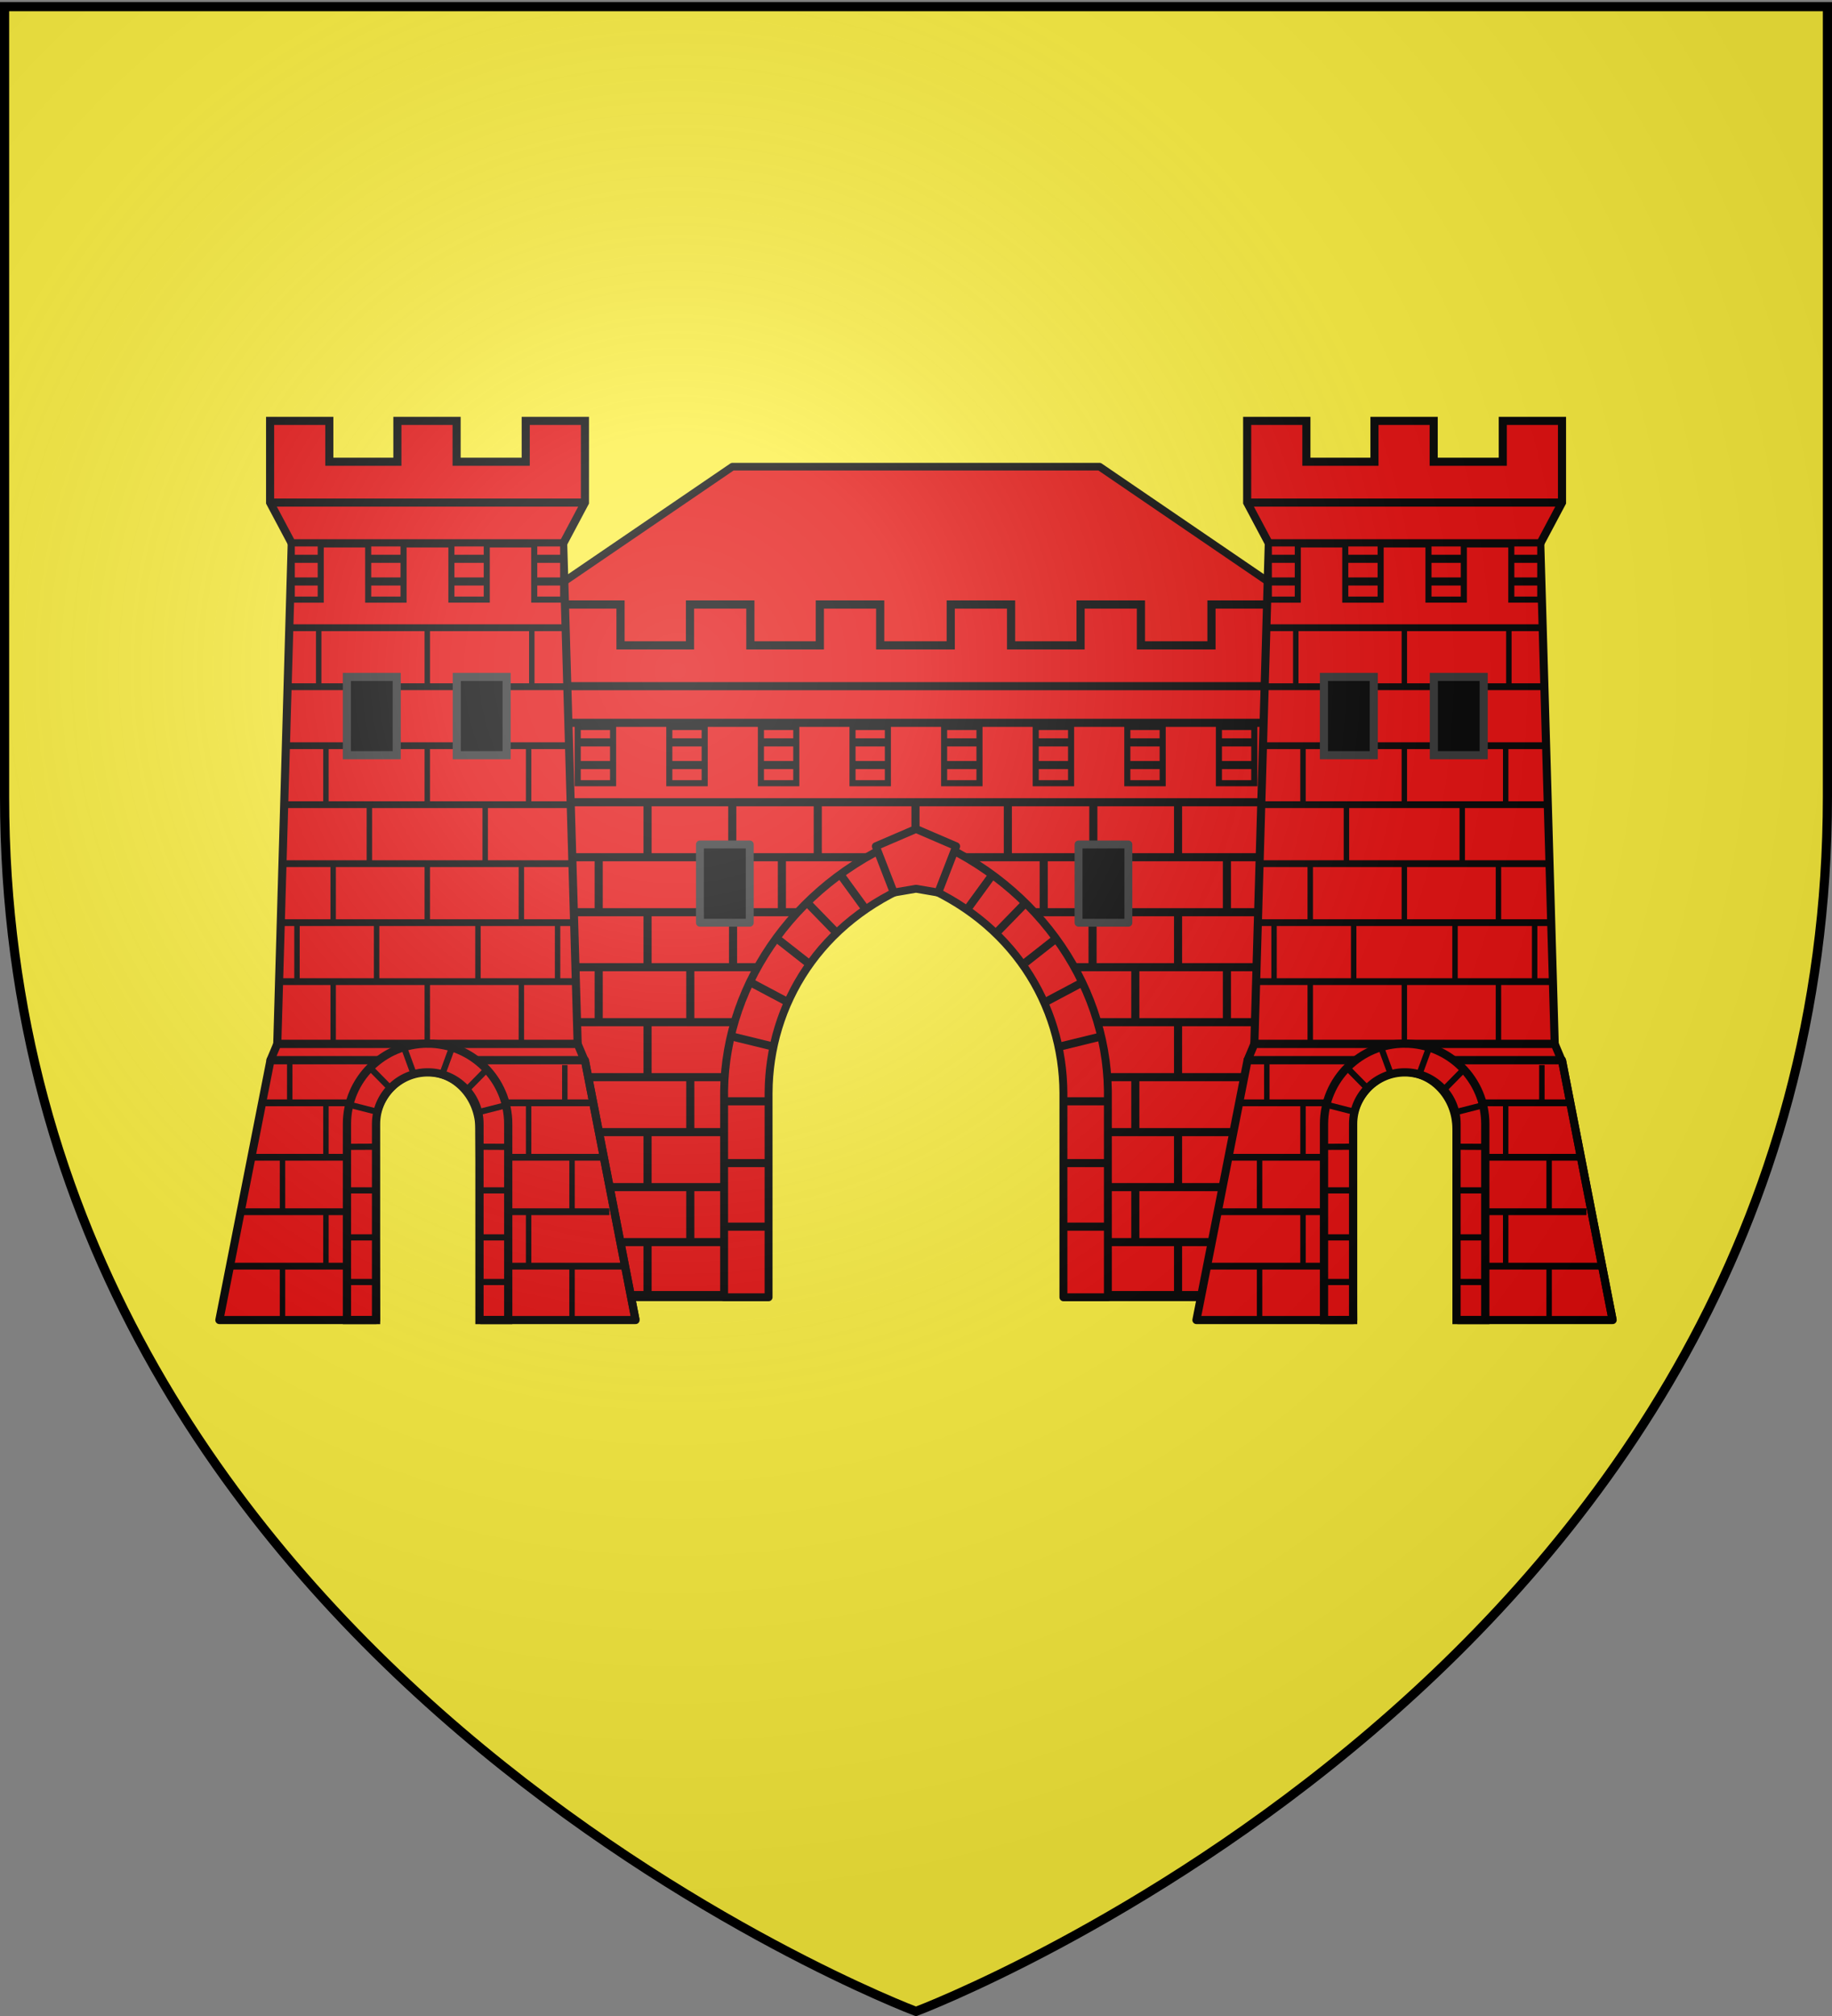
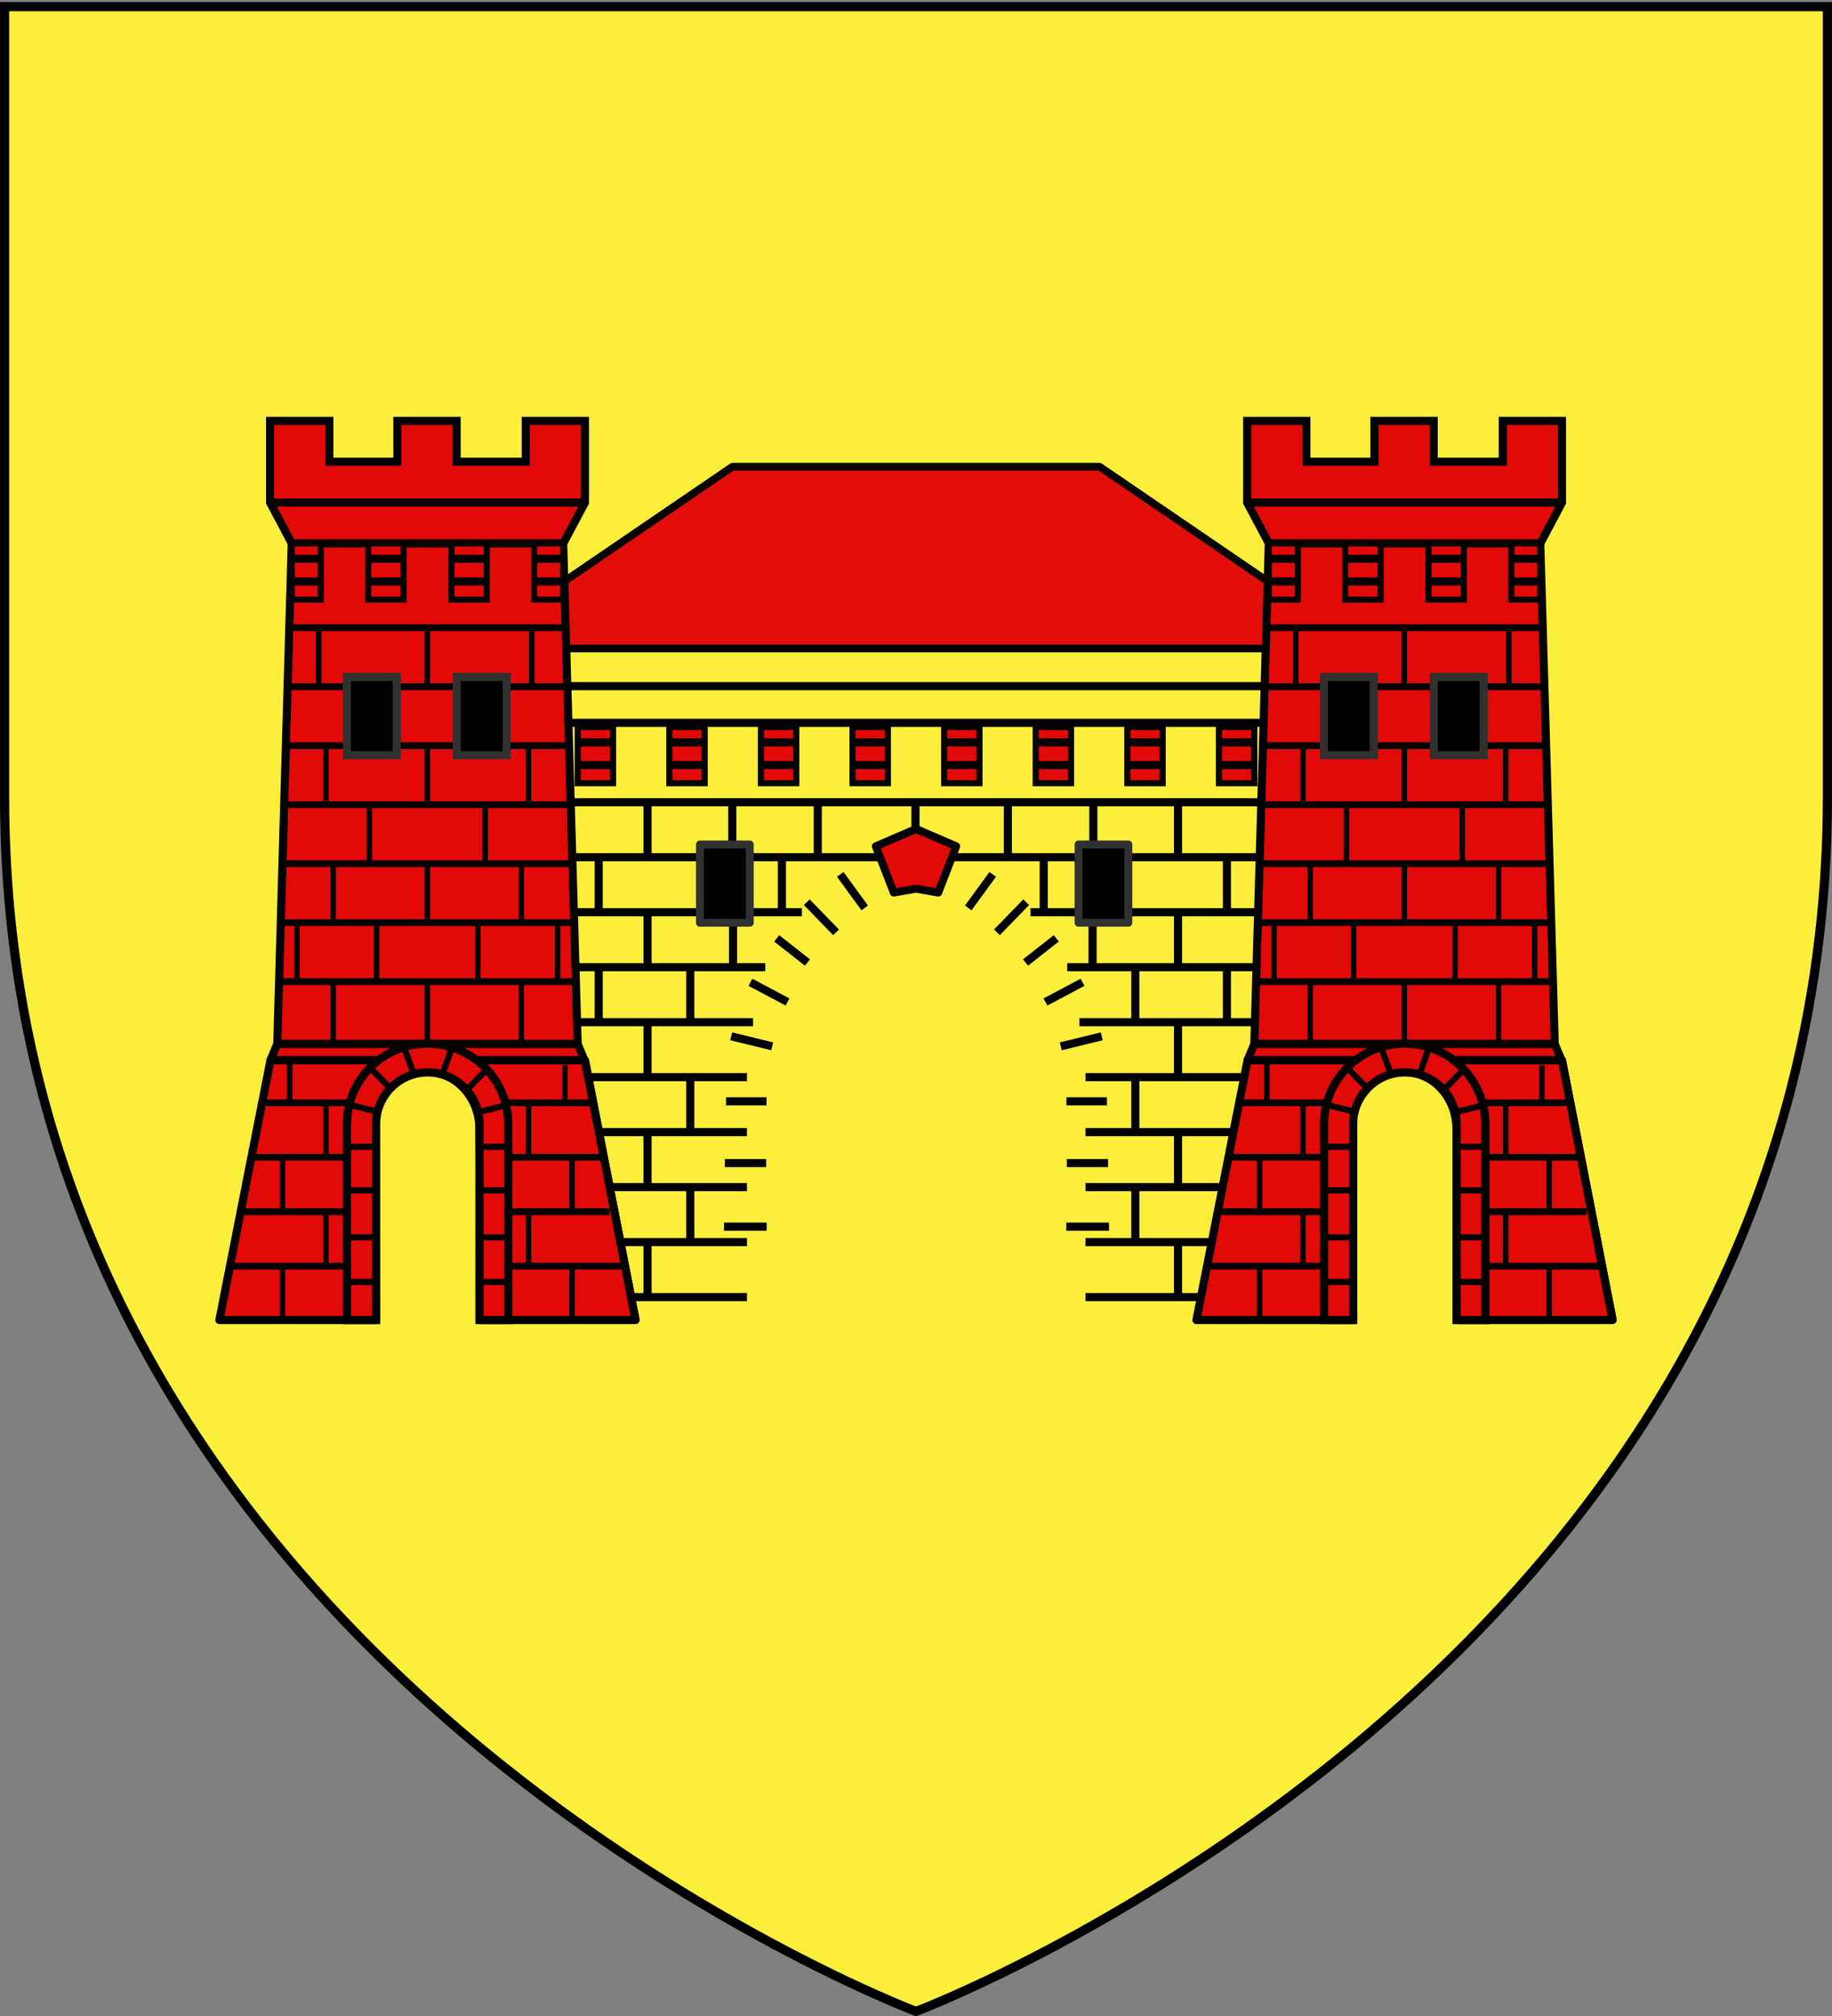
<svg xmlns="http://www.w3.org/2000/svg" xmlns:xlink="http://www.w3.org/1999/xlink" width="600" height="660" version="1.0">
  <rect width="100%" height="100%" fill="#808080" stroke="none" />
  <desc>Flag of Canton of Valais (Wallis)</desc>
  <defs>
    <radialGradient xlink:href="#a" id="s" cx="221.445" cy="226.331" r="300" fx="221.445" fy="226.331" gradientTransform="matrix(1.353 0 0 1.349 -77.63 -85.747)" gradientUnits="userSpaceOnUse" />
    <linearGradient id="a">
      <stop offset="0" style="stop-color:white;stop-opacity:.314" />
      <stop offset=".19" style="stop-color:white;stop-opacity:.251" />
      <stop offset=".6" style="stop-color:#6b6b6b;stop-opacity:.125" />
      <stop offset="1" style="stop-color:black;stop-opacity:.125" />
    </linearGradient>
    <path id="b" d="M2.922 27.673c0-5.952 2.317-9.844 5.579-11.013 1.448-.519 3.307-.273 5.018 1.447 2.119 2.129 2.736 7.993-3.483 9.121.658-.956.619-3.081-.714-3.787-.99-.524-2.113-.253-2.676.123-.824.552-1.729 2.106-1.679 4.108z" />
  </defs>
  <g style="display:inline">
    <path d="M300 658.5s298.5-112.32 298.5-397.772V2.176H1.5v258.552C1.5 546.18 300 658.5 300 658.5" style="fill:#fcef3c;fill-opacity:1;fill-rule:evenodd;stroke:none;stroke-width:1px;stroke-linecap:butt;stroke-linejoin:miter;stroke-opacity:1" />
  </g>
  <path d="M172.438 198.781v13.531h255.125v-13.53l-67.438-46h-120.25z" style="opacity:.98;fill:#e20909;fill-opacity:1;stroke:#000;stroke-width:2.5;stroke-linejoin:round;stroke-miterlimit:4;stroke-opacity:1" />
  <g style="display:inline" transform="translate(-700 -6)">
-     <path d="M883.465 203.906V430h58.267l5.134-96L1000 286l55.134 50 3.133 94h58.268V203.906h-19.763v13.375h-23.109v-13.375h-19.762v13.375h-22.76v-13.375h-19.762v13.375h-23.11v-13.375h-19.762v13.375H945.75v-13.375h-19.763v13.375h-22.759v-13.375z" style="opacity:1;fill:#e20909;fill-opacity:1;stroke:#000;stroke-width:2.68;stroke-miterlimit:4;stroke-dasharray:none;stroke-opacity:1" />
    <g id="c">
      <path d="M980.9 244.001h11.583v18.41H980.9z" style="fill:#e20909;fill-opacity:1;stroke:#000;stroke-width:1.99;stroke-miterlimit:4;stroke-dasharray:none;stroke-opacity:1" transform="translate(-1.693)" />
      <path d="M980.9 256.47h11.583M980.9 249.042h11.583" style="fill:#e20909;fill-opacity:1;stroke:#000;stroke-width:2.654;stroke-miterlimit:4;stroke-dasharray:none;stroke-opacity:1" transform="translate(-1.693)" />
    </g>
    <path d="M883.523 230.638h233.112" style="fill:none;fill-opacity:1;stroke:#000;stroke-width:2.654;stroke-miterlimit:4;stroke-dasharray:none;stroke-opacity:1" />
    <use xlink:href="#c" width="600" height="660" transform="translate(30)" />
    <use xlink:href="#c" width="600" height="660" transform="translate(-30)" />
    <use xlink:href="#c" width="600" height="660" transform="translate(-60)" />
    <use xlink:href="#c" width="600" height="660" transform="translate(60)" />
    <use xlink:href="#c" width="600" height="660" transform="translate(90)" />
    <use xlink:href="#c" width="600" height="660" transform="translate(-90)" />
    <use xlink:href="#c" width="600" height="660" transform="translate(120)" />
    <path d="M883.523 268.638h233.112M883.523 286.638h233.112M883.523 304.638h79.112M883.523 322.638h67.112M883.523 340.638h63.112M883.523 358.638h61.112M883.523 376.638h61.112M883.523 394.638h61.112M883.523 412.638h61.112M883.523 430.638h61.112" style="fill:none;fill-opacity:1;stroke:#000;stroke-width:2.654;stroke-miterlimit:4;stroke-dasharray:none;stroke-opacity:1" />
    <path d="M883.523 304.638h79.112M883.523 322.638h67.112M883.523 340.638h63.112M883.523 358.638h61.112M883.523 376.638h61.112M883.523 394.638h61.112M883.523 412.638h61.112M883.523 430.638h61.112" style="fill:none;fill-opacity:1;stroke:#000;stroke-width:2.654;stroke-miterlimit:4;stroke-dasharray:none;stroke-opacity:1" transform="matrix(-1 0 0 1 2000.159 0)" />
-     <path d="M1000 279.018c-38.486 14.208-62.336 48.339-62.844 84v67.687h14.563v-66.937c.16-28.97 16.805-56.317 48.281-68.813 31.476 12.496 48.12 39.842 48.281 68.813v66.937h14.563v-67.687c-.508-35.661-24.358-69.792-62.844-84z" style="fill:#e20909;fill-opacity:1;stroke:#000;stroke-width:2.59;stroke-linejoin:round;stroke-miterlimit:4;stroke-opacity:1" />
    <path id="j" d="M999.827 286.173v-17.112" style="fill:none;fill-opacity:1;stroke:#000;stroke-width:2.654;stroke-miterlimit:4;stroke-dasharray:none;stroke-opacity:1" />
    <path d="m1000 277.393-13.156 5.656 5.875 15.156 7.281-1.25 7.281 1.25 5.875-15.156z" style="fill:#e20909;fill-opacity:1;stroke:#000;stroke-width:2.59;stroke-linejoin:round;stroke-miterlimit:4;stroke-dasharray:none;stroke-opacity:1" />
    <path d="M883.523 242.638h233.112" style="fill:none;fill-opacity:1;stroke:#000;stroke-width:2.654;stroke-miterlimit:4;stroke-dasharray:none;stroke-opacity:1" />
    <use xlink:href="#d" width="600" height="660" transform="matrix(-1 0 0 1 1997.906 0)" />
    <g id="d">
      <path id="e" d="M912.08 430.173v-17.112" style="fill:none;fill-opacity:1;stroke:#000;stroke-width:2.654;stroke-miterlimit:4;stroke-dasharray:none;stroke-opacity:1" />
      <use xlink:href="#e" width="600" height="660" transform="translate(0 -36)" />
      <use xlink:href="#e" width="600" height="660" transform="translate(0 -72)" />
      <use xlink:href="#e" id="m" width="600" height="660" x="0" y="0" transform="translate(0 -108)" />
      <use xlink:href="#e" width="600" height="660" transform="translate(0 -144)" />
      <use xlink:href="#e" id="f" width="600" height="660" x="0" y="0" transform="translate(14 -18)" />
      <use xlink:href="#f" id="g" width="600" height="660" x="0" y="0" transform="translate(0 -36)" />
      <use xlink:href="#g" id="h" width="600" height="660" x="0" y="0" transform="translate(0 -36)" />
      <use xlink:href="#h" id="i" width="600" height="660" x="0" y="0" transform="translate(-30)" />
      <use xlink:href="#i" id="l" width="600" height="660" x="0" y="0" transform="translate(0 -36)" />
      <use xlink:href="#j" id="k" width="600" height="660" x="0" y="0" transform="translate(-32)" />
      <use xlink:href="#k" width="600" height="660" transform="translate(-28)" />
      <use xlink:href="#l" width="600" height="660" transform="translate(60)" />
      <use xlink:href="#m" width="600" height="660" transform="translate(28)" />
    </g>
    <path d="M929.233 282.465h16.322v25.623h-16.322zM1053.233 282.465h16.322v25.623h-16.322z" style="opacity:1;fill:#000;fill-opacity:1;stroke:#313131;stroke-width:2.59;stroke-linejoin:round;stroke-miterlimit:4;stroke-dasharray:none;stroke-opacity:1" />
    <g id="n">
      <path d="M937.115 407.588h13.98M937.401 386.775h13.521M937.791 366.545h13.247M975.194 292.251l8.008 10.99M945.774 327.584l12.146 6.444M954.375 313.201l10.065 7.901M964.229 301.368l9.583 9.857M939.48 345.265l13.418 3.287" style="fill:none;fill-opacity:1;stroke:#000;stroke-width:2.65;stroke-miterlimit:4;stroke-dasharray:none;stroke-opacity:1" />
    </g>
    <use xlink:href="#n" width="600" height="660" transform="matrix(-1 0 0 1 2000.317 0)" />
  </g>
  <g id="r" transform="translate(160)">
    <path d="m248.594 347.063-16.75 85.093h51.344l-.47-62.594c0-10.257 7.666-18.625 17.126-18.625S317 359.306 317 369.563l.5 62.594h50.656l-16.594-85.093z" style="fill:#e20909;fill-opacity:1;stroke:#000;stroke-width:2.654;stroke-linejoin:round;stroke-miterlimit:4;stroke-dasharray:none;stroke-opacity:1" />
    <path d="M248.461 137.797v26.738l7.106 13.368h88.901l7.106-13.368v-26.738h-19.397v13.37h-22.629v-13.37H290.15v13.37h-22.293v-13.37z" style="fill:#e20909;fill-opacity:1;stroke:#000;stroke-width:2.654;stroke-miterlimit:4;stroke-dasharray:none;stroke-opacity:1" />
    <path d="M250.807 341.791h98.384l-4.742-163.893h-88.901z" style="fill:#e20909;fill-opacity:1;stroke:#000;stroke-width:2.654;stroke-miterlimit:4;stroke-dasharray:none;stroke-opacity:1" />
    <path d="m250.809 341.78-2.219 5.282H351.41l-2.218-5.282z" style="fill:#e20909;fill-opacity:1;stroke:#000;stroke-width:2.654;stroke-linejoin:round;stroke-miterlimit:4;stroke-dasharray:none;stroke-opacity:1" />
    <path d="M231.853 432.159zm136.293 0-16.586-85.097z" style="fill:#fff;fill-opacity:1;stroke:#000;stroke-width:2.654;stroke-miterlimit:4;stroke-dasharray:none;stroke-opacity:1" />
    <use xlink:href="#o" width="600" height="660" transform="translate(0 115.994)" />
    <path d="M251.469 320.253h97.159v2.228h-97.159zM251.8 300.943h96.275v2.228H251.8zM252.96 281.633h93.956v2.228H252.96zM253.197 262.322h93.411v2.228h-93.411zM253.575 243.012h92.418v2.228h-92.418zM253.883 223.702h91.187v2.228h-91.187zM254.805 204.392h90.201v2.228h-90.201z" style="fill:#000;fill-opacity:1;stroke:none;stroke-width:2;stroke-miterlimit:4;stroke-dasharray:none;stroke-opacity:1" />
    <path d="M255.56 177.903h9.483v18.41h-9.483zM334.966 177.898h9.483v18.41h-9.483zM307.839 177.898h11.582v18.41H307.84zM280.588 177.903h11.583v18.41h-11.583z" style="fill:#e20909;fill-opacity:1;stroke:#000;stroke-width:1.99;stroke-miterlimit:4;stroke-dasharray:none;stroke-opacity:1" />
    <path id="o" d="M-224.868 299.049h19.58v1.778h-19.58z" style="fill:#000;fill-opacity:1;stroke:none;stroke-width:2;stroke-miterlimit:4;stroke-dasharray:none;stroke-opacity:1" transform="rotate(-90)" />
    <use xlink:href="#o" width="600" height="660" transform="translate(0 39.16)" />
    <path d="M309.603 221.611h16.322v25.624h-16.322z" style="fill:#000;fill-opacity:1;stroke:#313131;stroke-width:2.654;stroke-miterlimit:4;stroke-dasharray:none;stroke-opacity:1" />
    <use xlink:href="#o" width="600" height="660" transform="translate(18.966 57.254)" />
    <use xlink:href="#o" width="600" height="660" transform="translate(0 76.834)" />
    <use xlink:href="#o" width="600" height="660" transform="translate(-16.595 96.414)" />
    <use xlink:href="#o" width="600" height="660" transform="translate(-35.56)" />
    <use xlink:href="#o" width="600" height="660" transform="translate(42.673 96.414)" />
    <use xlink:href="#o" width="600" height="660" transform="translate(30.82 115.994)" />
    <use xlink:href="#o" width="600" height="660" transform="translate(-30.82 76.834)" />
    <use xlink:href="#o" width="600" height="660" transform="translate(-42.673 96.414)" />
    <use xlink:href="#o" width="600" height="660" transform="translate(34.231)" />
    <use xlink:href="#o" width="600" height="660" transform="translate(33.19 39.16)" />
    <use xlink:href="#o" width="600" height="660" transform="translate(-33.19 39.16)" />
    <use xlink:href="#o" width="600" height="660" transform="translate(-18.966 57.254)" />
    <use xlink:href="#o" width="600" height="660" transform="translate(30.82 76.834)" />
    <use xlink:href="#o" width="600" height="660" transform="translate(16.595 96.414)" />
    <use xlink:href="#o" width="600" height="660" transform="translate(-30.82 115.994)" />
    <path d="M307.839 190.366h11.583M307.839 182.94h11.583M334.966 190.366h9.483M334.966 182.94h9.483M280.576 190.366h11.582M280.576 182.94h11.582M255.548 190.366h9.483M255.548 182.94h9.483" style="fill:#e20909;fill-opacity:1;stroke:#000;stroke-width:2.654;stroke-miterlimit:4;stroke-dasharray:none;stroke-opacity:1" />
    <path id="p" d="M-379.118 332.238h19.031v1.778h-19.031z" style="fill:#000;fill-opacity:1;stroke:none;stroke-width:2;stroke-miterlimit:4;stroke-dasharray:none;stroke-opacity:1" transform="rotate(-90)" />
    <rect width="43.01" height="2.228" x="235.067" y="413.405" ry="0" style="fill:#000;fill-opacity:1;stroke:none;stroke-width:2;stroke-miterlimit:4;stroke-dasharray:none;stroke-opacity:1" />
    <path d="M238.525 395.581h37.055v2.228h-37.055zM242.212 377.756h35.201v2.228h-35.201zM245.9 359.931h34.053v2.228H245.9z" style="fill:#000;fill-opacity:1;stroke:none;stroke-width:2;stroke-miterlimit:4;stroke-dasharray:none;stroke-opacity:1" />
    <use xlink:href="#p" width="600" height="660" transform="matrix(1 0 0 .942 -80.604 75.574)" />
    <use xlink:href="#p" width="600" height="660" transform="matrix(1 0 0 .942 0 57.417)" />
    <use xlink:href="#p" width="600" height="660" transform="matrix(1 0 0 .953 -80.604 35.505)" />
    <use xlink:href="#p" width="600" height="660" transform="matrix(1 0 0 .716 -78.233 89.262)" />
    <use xlink:href="#p" width="600" height="660" transform="matrix(1 0 0 .661 11.854 110.665)" />
    <use xlink:href="#p" width="600" height="660" transform="matrix(1 0 0 .953 14.224 71.154)" />
    <use xlink:href="#p" width="600" height="660" transform="matrix(1 0 0 .918 -66.38 66.035)" />
    <use xlink:href="#p" width="600" height="660" transform="matrix(1 0 0 .918 14.224 48.32)" />
    <use xlink:href="#p" width="600" height="660" transform="matrix(1 0 0 .953 -66.38 17.68)" />
    <path d="M248.462 164.535h103.112" style="fill:#e20909;fill-opacity:1;stroke:#000;stroke-width:2.654;stroke-miterlimit:4;stroke-dasharray:none;stroke-opacity:1" />
    <path id="q" d="M-361.259 315.849h14.307v1.778h-14.307z" style="fill:#000;fill-opacity:1;stroke:none;stroke-width:2;stroke-miterlimit:4;stroke-dasharray:none;stroke-opacity:1" transform="rotate(-90)" />
    <use xlink:href="#q" width="600" height="660" transform="translate(-33.6)" />
    <path d="M-396.638 282.249h17.686v1.778h-17.686zM-396.638 315.849h17.686v1.778h-17.686zM-432.638 315.849h17.686v1.778h-17.686zM-432.638 282.249h17.686v1.778h-17.686z" style="fill:#000;fill-opacity:1;stroke:none;stroke-width:2;stroke-miterlimit:4;stroke-dasharray:none;stroke-opacity:1" transform="rotate(-90)" />
    <rect width="43.01" height="2.228" x="321.067" y="413.405" ry="0" style="fill:#000;fill-opacity:1;stroke:none;stroke-width:2;stroke-miterlimit:4;stroke-dasharray:none;stroke-opacity:1" />
    <path d="M322.525 395.581h37.055v2.228h-37.055zM322.212 377.756h35.201v2.228h-35.201zM319.9 359.931h34.053v2.228H319.9z" style="fill:#000;fill-opacity:1;stroke:none;stroke-width:2;stroke-miterlimit:4;stroke-dasharray:none;stroke-opacity:1" />
    <path d="M622.888 327.72c-16.197 0-29.344 13.106-29.344 29.232v71.313h10.592V356.92c0-10.338 8.433-18.744 18.816-18.744 10.384 0 18.816 8.406 18.816 18.744v71.346h10.464v-71.313c0-16.126-13.146-29.231-29.344-29.231z" style="fill:#e20909;fill-opacity:1;stroke:#000;stroke-width:3.003;stroke-miterlimit:4;stroke-dasharray:none;stroke-opacity:1" transform="matrix(.9 0 0 .9 -260.56 46.714)" />
    <path d="M593.082 414.433h11.411M593.375 398.203h11.118M593.667 381.1H604.2M593.56 365.265l10.58-.047M594.87 350.061l9.304 2.37M601.375 335.917l7.24 7.357M614.429 329.449l3.511 9.613M651.935 414.433h-11.41M651.643 398.203h-11.118M651.35 381.1h-10.533M651.457 365.265l-10.58-.047M651.286 350.154l-9.304 2.37M644.118 337.418l-7.24 7.357M631.797 329.113l-3.51 9.613" style="fill:#000;fill-opacity:1;stroke:#000;stroke-width:2.252;stroke-miterlimit:4;stroke-dasharray:none;stroke-opacity:1" transform="matrix(.9 0 0 .9 -260.56 46.714)" />
    <path d="M273.603 221.611h16.322v25.624h-16.322z" style="fill:#000;fill-opacity:1;stroke:#313131;stroke-width:2.654;stroke-miterlimit:4;stroke-dasharray:none;stroke-opacity:1" />
  </g>
  <use xlink:href="#r" width="600" height="660" transform="translate(-320)" />
-   <path d="M300 658.5s298.5-112.32 298.5-397.772V2.176H1.5v258.552C1.5 546.18 300 658.5 300 658.5" style="opacity:1;fill:url(#s);fill-opacity:1;fill-rule:evenodd;stroke:none;stroke-width:1px;stroke-linecap:butt;stroke-linejoin:miter;stroke-opacity:1" />
  <path d="M300 658.5S1.5 546.18 1.5 260.728V2.176h597v258.552C598.5 546.18 300 658.5 300 658.5z" style="opacity:1;fill:none;fill-opacity:1;fill-rule:evenodd;stroke:#000;stroke-width:3;stroke-linecap:butt;stroke-linejoin:miter;stroke-miterlimit:4;stroke-dasharray:none;stroke-opacity:1" />
</svg>